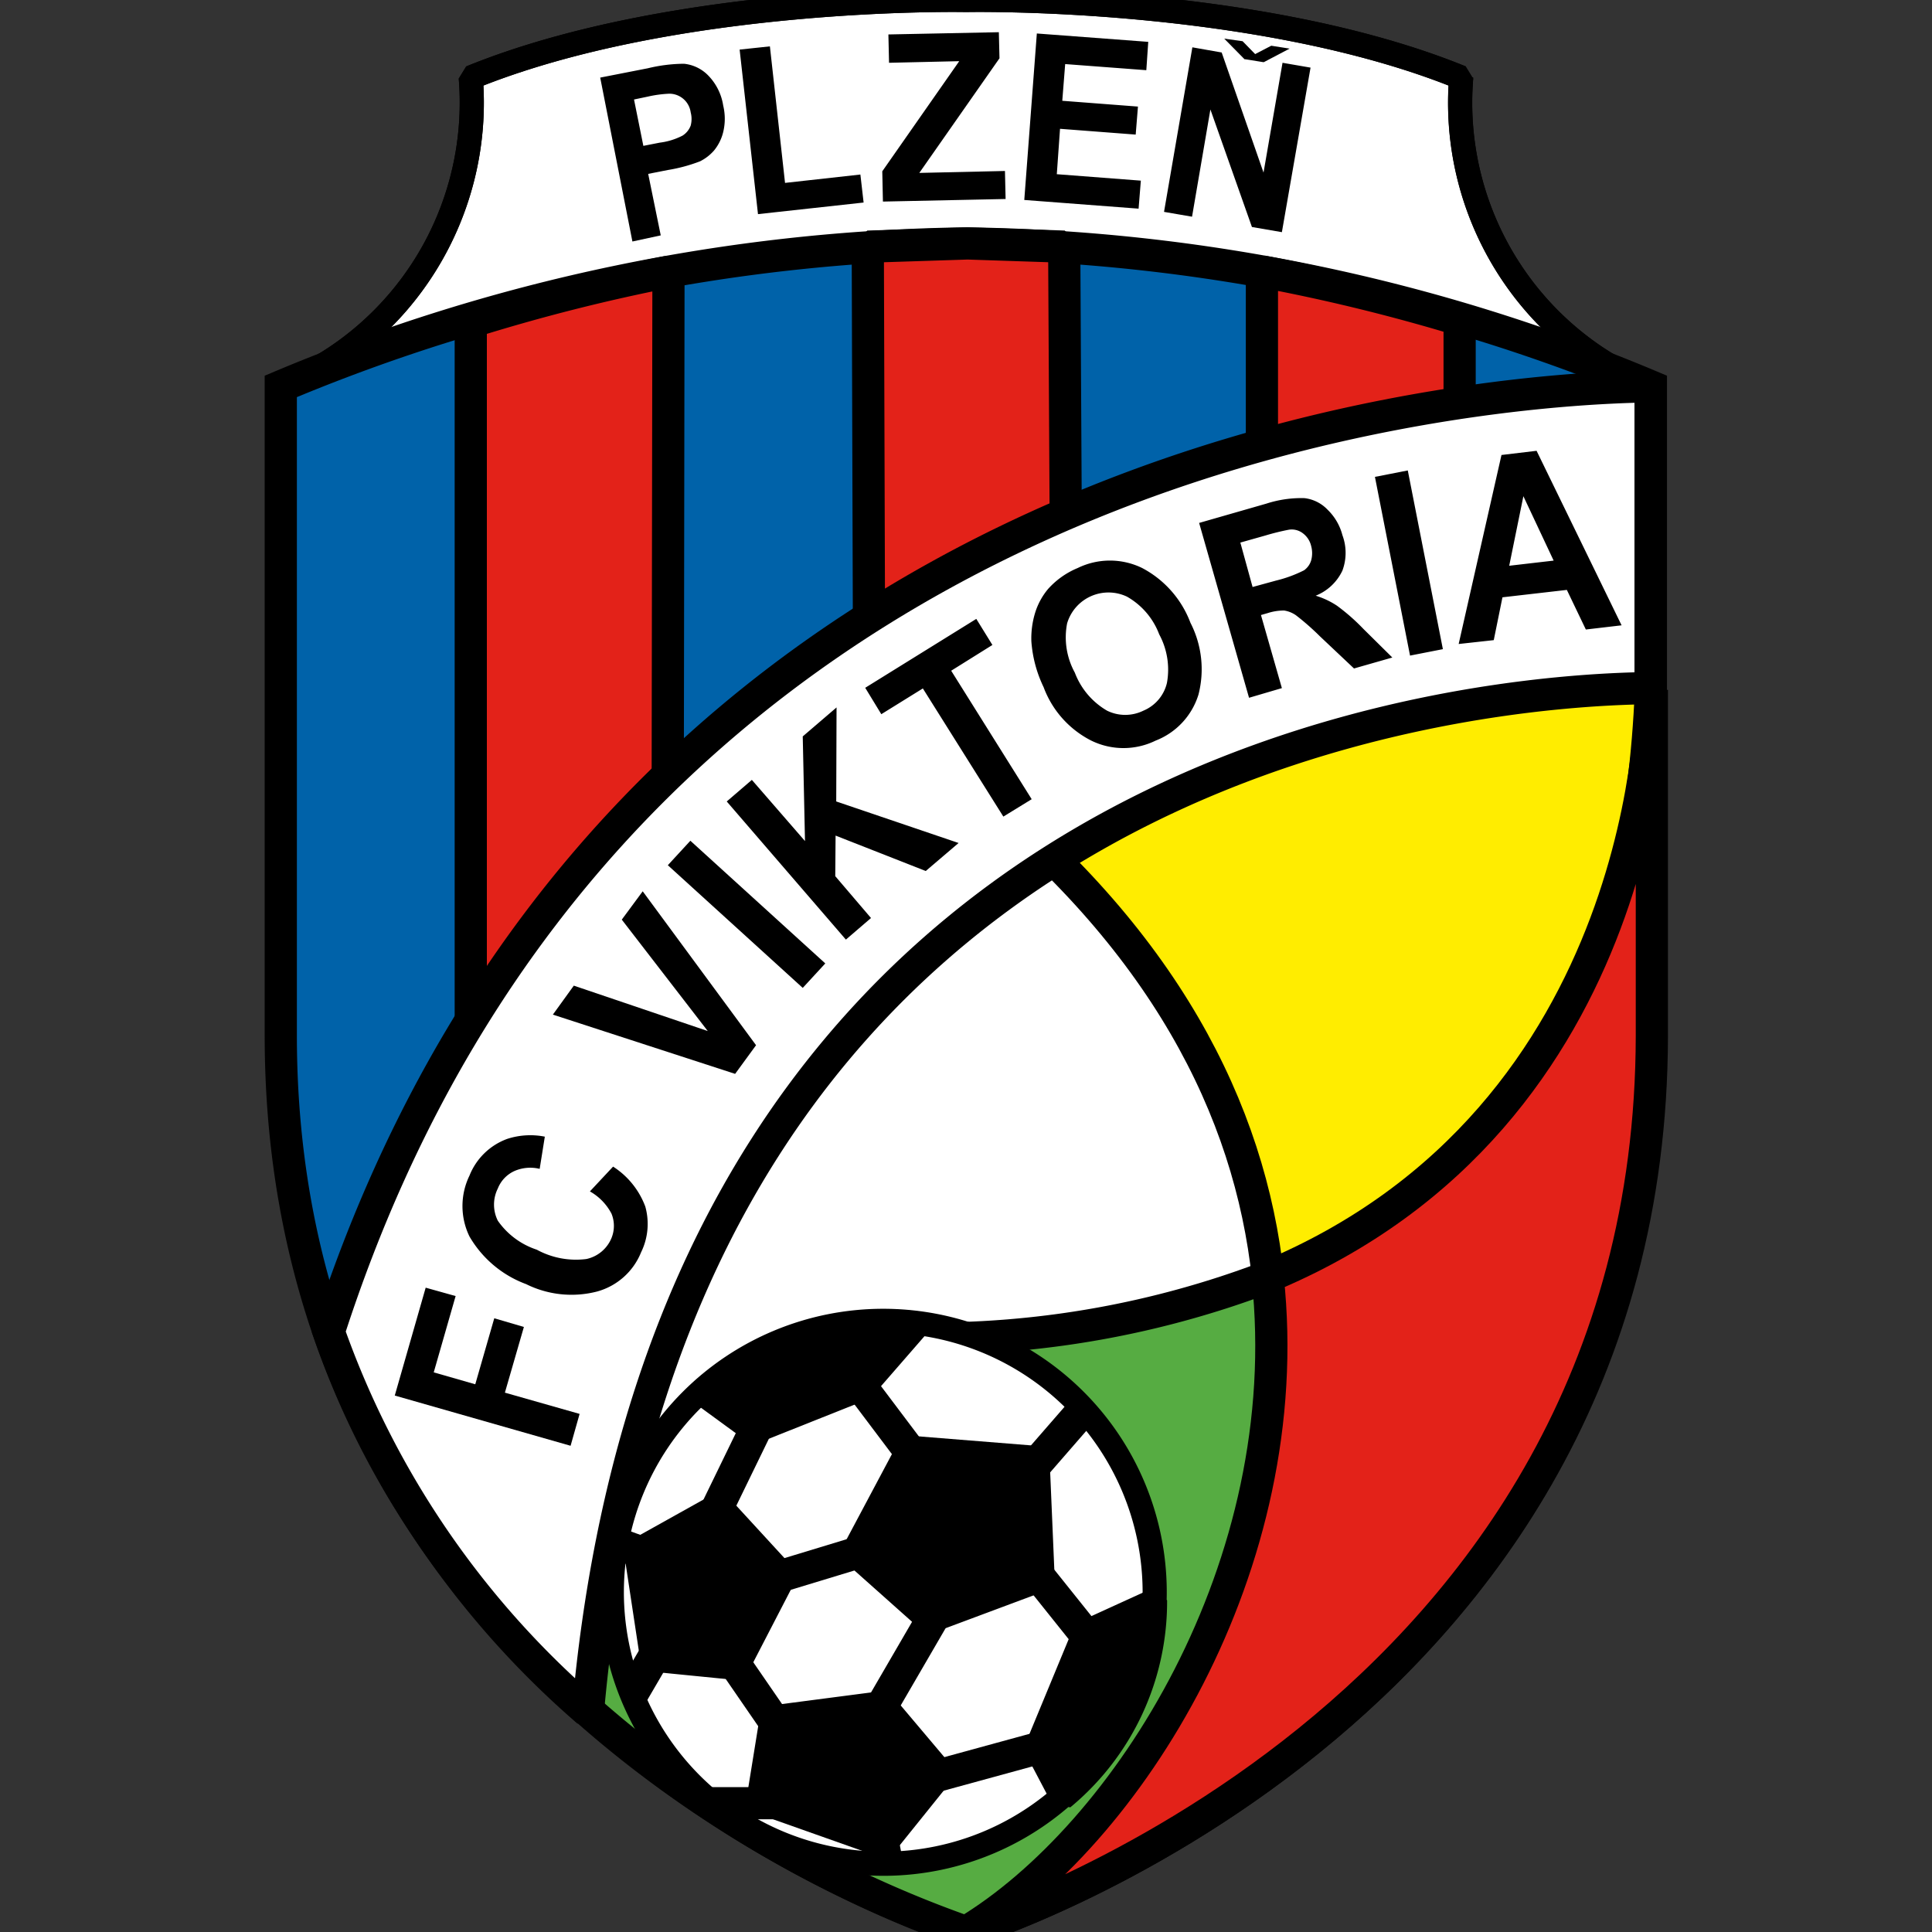
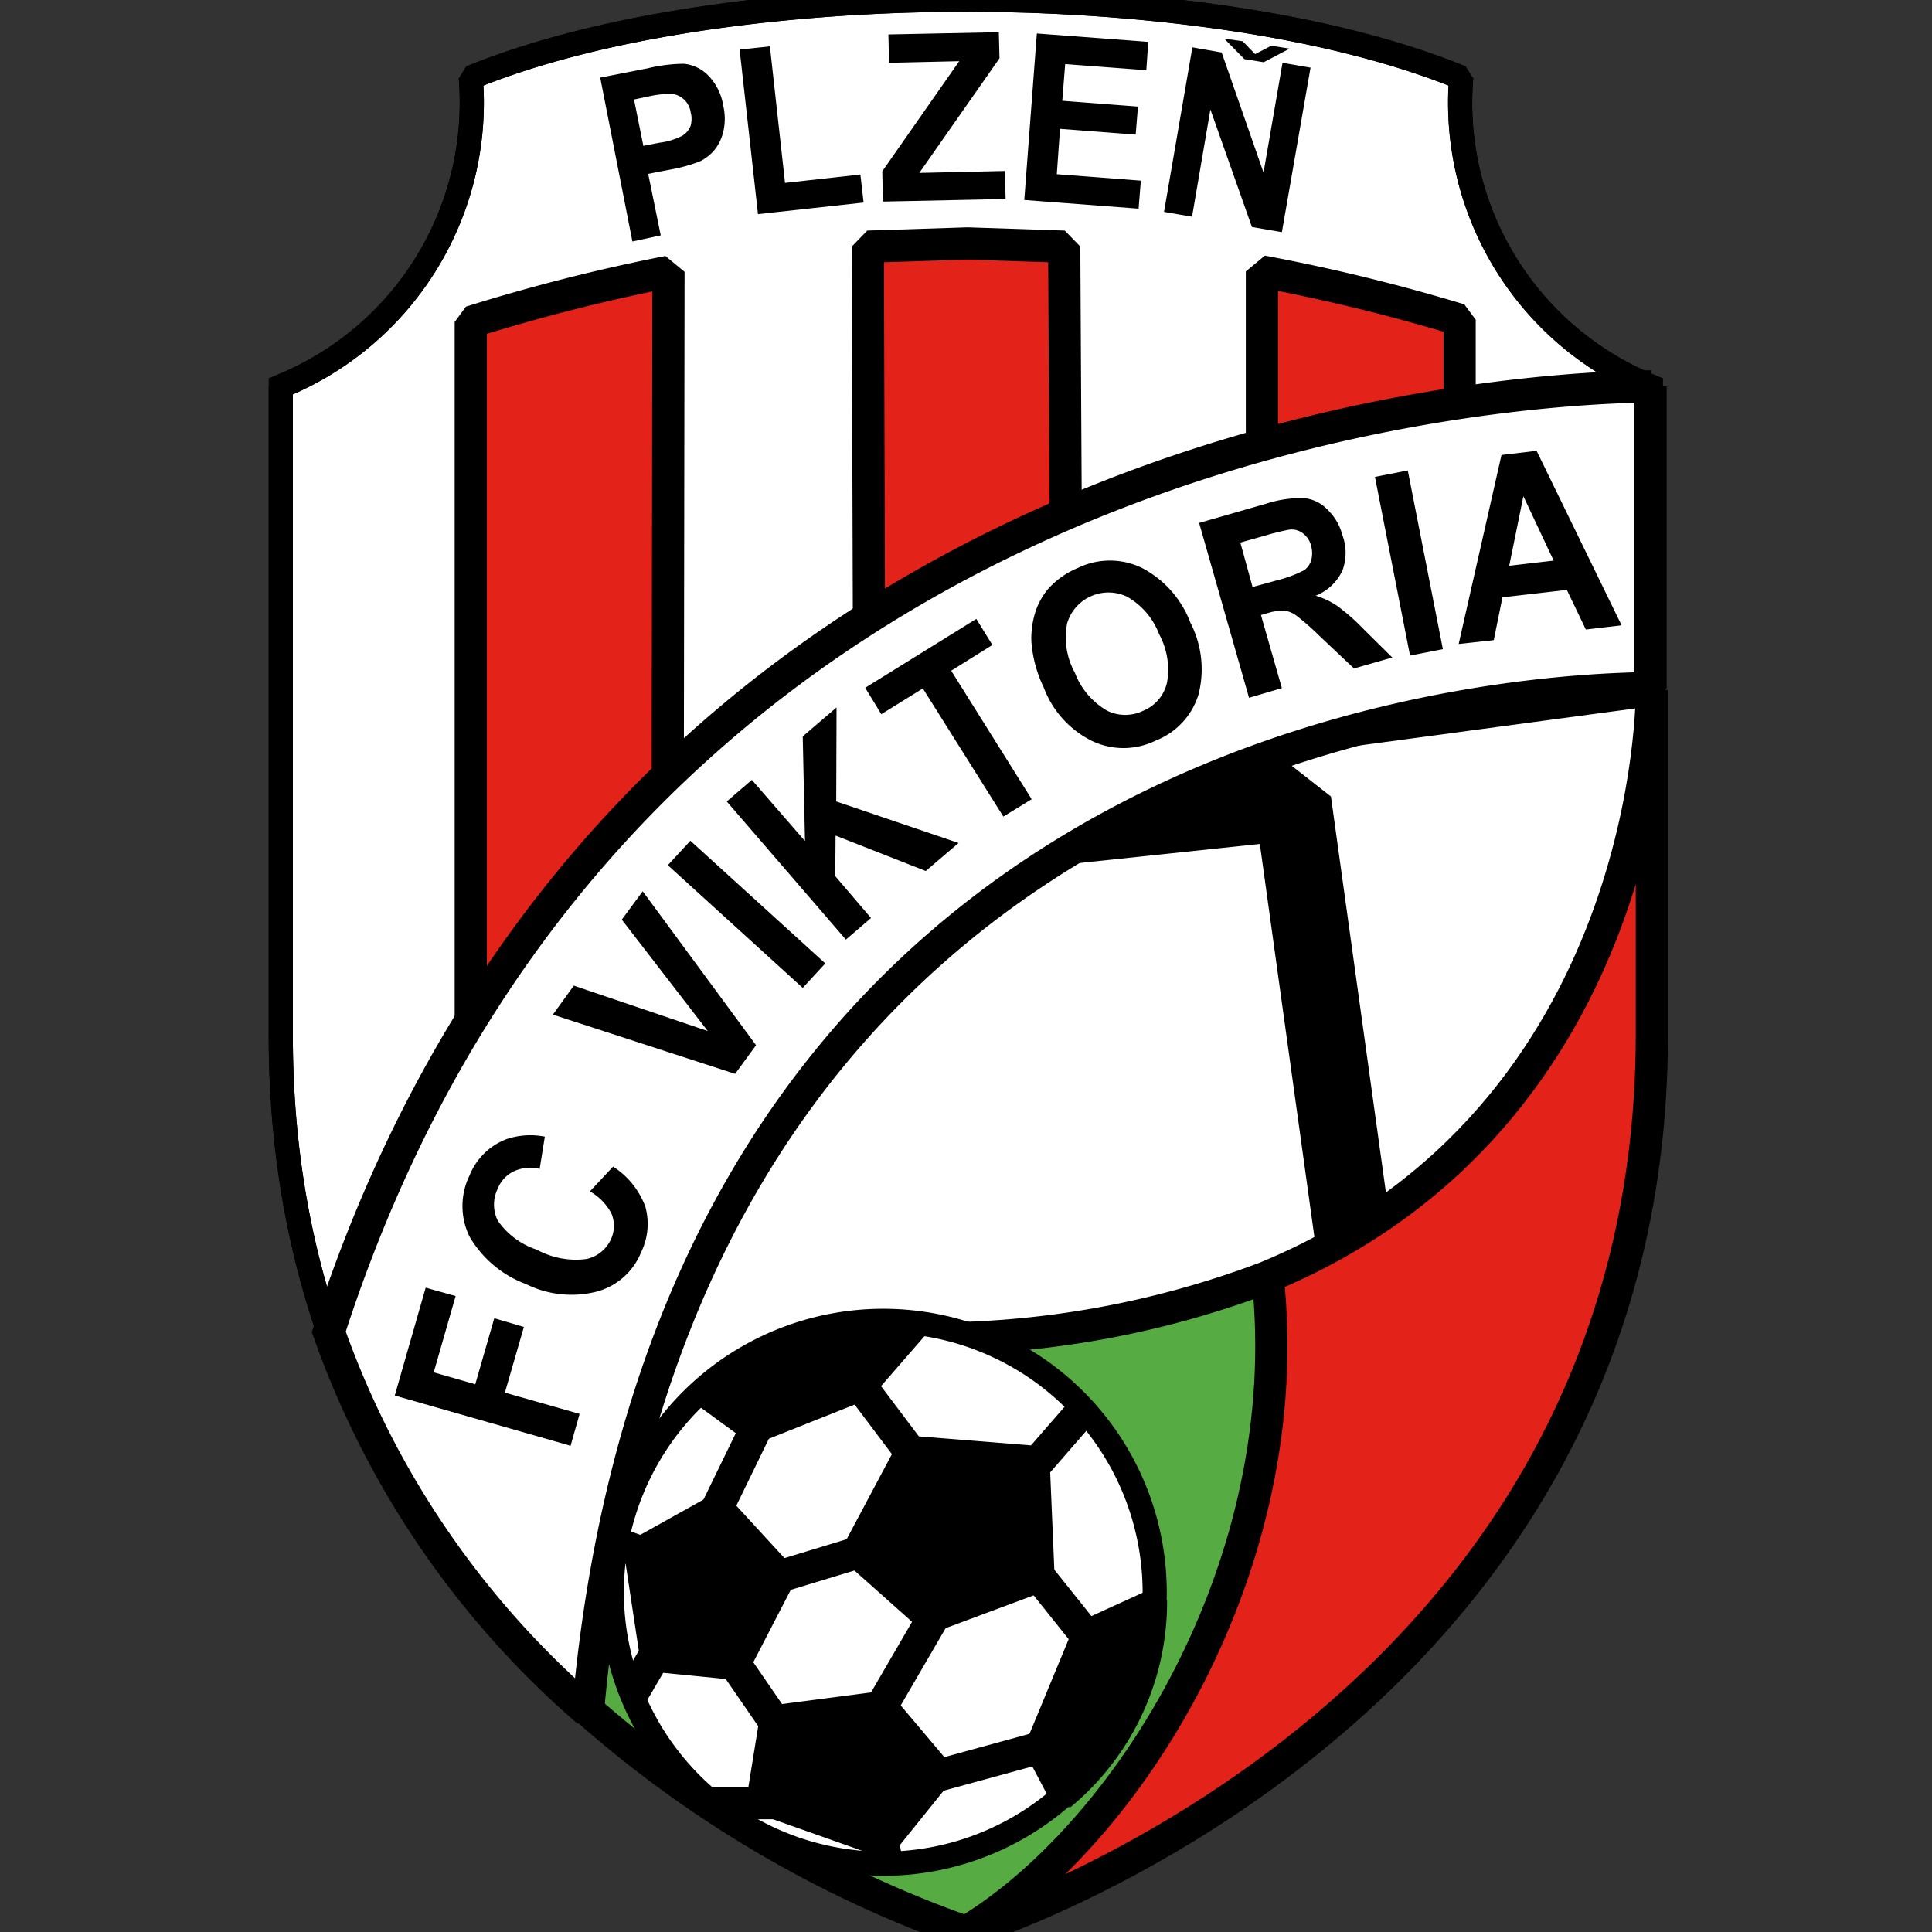
<svg xmlns="http://www.w3.org/2000/svg" width="60" height="60">
  <rect width="100%" height="100%" fill="#333333" stroke="none" />
  <g stroke="#000" stroke-miterlimit="1.22">
    <g fill-rule="evenodd">
      <path d="M45.38 2.41C39-.19 30 0 30 0s-9-.19-15.38 2.41A9.51 9.51 0 0 1 8.72 12v20.17C8.72 53.45 30 60 30 60s21.27-6.55 21.27-27.83V12a9.51 9.51 0 0 1-5.89-9.59z" fill="#fff" stroke-width=".75" />
-       <path d="M30,7.56A56.76,56.76,0,0,0,8.72,12V32.16C8.72,53.45,30,60,30,60s21.27-6.55,21.27-27.84V12A56.66,56.66,0,0,0,30,7.56Z" fill="#0062a9" />
      <path d="M16.27 48.3l10.25-21.96 13.63-1.44 2.42 17.43-26.3 5.97z" fill="#fff" stroke-width="2.39" />
      <path d="M39.3 39.68a29.28 29.28 0 0 1-12.88 1.78L16.35 51.3A35.69 35.69 0 0 0 30 60c14.8-7.46 9.3-20.32 9.3-20.32z" fill="#56ac42" />
-       <path d="M51.27 21.43C48.57 17.87 30 24.29 30 24.29c6.13 4.84 8.82 10.17 9.38 15.39-.01 0 11.22-1.49 11.89-18.25z" fill="#ffed00" />
+       <path d="M51.27 21.43C48.57 17.87 30 24.29 30 24.29z" fill="#ffed00" />
      <path d="M20.76 8.44A57.93 57.93 0 0 0 14.62 10v33.19l6.1-6.93zm24.57 1.49a57.91 57.91 0 0 0-6.14-1.5v7.89h6.14zM33.05 7.66l-3-.1-3.1.1.05 16.18h6.14z" fill="#e32219" />
      <path d="M51.28 12h-.12c-5 .08-32.06 1.82-40.95 29.36a27.81 27.81 0 0 0 8.05 11.79c2.63-29.78 27.56-31.72 33-31.78V12z" fill="#fff" />
      <path d="M39.3,39.68c12.15-5,12-18.25,12-18.25V32.17C51.27,53.45,30,60,30,60c5-3,10.33-11.37,9.37-20.32Z" fill="#e32219" />
      <path d="M27.49 57.88A8.43 8.43 0 1 0 19 49.45a8.44 8.44 0 0 0 8.49 8.43z" fill="#fff" stroke-width=".75" />
    </g>
    <path d="M20.52,51.09l-.9,1.54m.55-4.33-1-.36m4.61-4.2L22,47.4m1.64,1.73L27.36,48m-.91-5.33,2.26,3m3.09.23,1.87-2.15M32,48.62l2,2.5M28.55,55.3l4.13-1.13m-5.58-.7,2.22-3.82m-5,4.2-1.81-2.63M22.1,56l2.13,0m3.13.9.19,1" fill="none" />
    <path d="M33 55.84l-.81-1.54 1.49-3.6 2.19-1A7.91 7.91 0 0 1 33 55.84zm-4.45-14.73l-1.74 2-3.39 1.35-1.67-1.22a8.52 8.52 0 0 1 6.8-2.13zm-4.19 7.83l-2.03-2.21-2.58 1.44.51 3.37 2.62.26 1.48-2.86zm7.86-3.66l-3.99-.32-1.74 3.27 2.38 2.12 3.51-1.31-.16-3.76zm-2.96 9.79l-1.84-2.18-3.45.45-.42 2.6 3.9 1.38 1.81-2.25z" stroke-width=".75" fill-rule="evenodd" />
  </g>
  <path d="M20.12 3a3.67 3.67 0 0 1 .67-.09.67.67 0 0 1 .66.58.8.8 0 0 1 0 .41.63.63 0 0 1-.25.31 2.1 2.1 0 0 1-.71.22l-.51.1-.29-1.44zm.4 4.31l-.39-1.91.61-.12a5 5 0 0 0 1-.27 1.42 1.42 0 0 0 .43-.33 1.44 1.44 0 0 0 .29-.58 1.75 1.75 0 0 0 0-.82 1.71 1.71 0 0 0-.46-.93 1.22 1.22 0 0 0-.76-.37 4.91 4.91 0 0 0-1.12.14l-1.48.29 1 5.09zm3.86-1.63l2.34-.26.1.87-3.28.36-.57-5.11.94-.1.47 4.24zm3.23-3.73l-.02-.88L31.02 1l.02.81-2.49 3.56 2.66-.06.02.87-3.81.08-.02-.94 2.39-3.42-2.18.05zm7.99.23l-2.52-.19-.09 1.14 2.35.18-.07.87L32.92 4l-.1 1.41 2.61.2-.07.87-3.55-.27.39-5.17 3.46.26-.06.88zm3.64 3.18l.59-3.41.87.15-.89 5.11-.93-.16-1.29-3.65-.57 3.33-.87-.15.88-5.11.91.16 1.3 3.73zm-.65-4.08l-.57-.08.63.64h.02 0l.13.02.43.07h0 .02l.8-.42-.57-.09-.5.26-.39-.4zM14.15 40.25l-.68 2.37 1.29.37.59-2.05.92.27-.59 2.04 2.32.66-.28.99-5.46-1.56.96-3.35.93.26zM18.32 37l.72-.77a2.52 2.52 0 0 1 1 1.24 2 2 0 0 1-.13 1.42 2.06 2.06 0 0 1-1.37 1.22 3.17 3.17 0 0 1-2.2-.23 3.4 3.4 0 0 1-1.76-1.48 2.16 2.16 0 0 1 0-1.89 2 2 0 0 1 1.17-1.14 2.32 2.32 0 0 1 1.17-.07l-.16 1a1.23 1.23 0 0 0-.79.07 1 1 0 0 0-.51.54 1.12 1.12 0 0 0 0 1 2.38 2.38 0 0 0 1.21.9 2.54 2.54 0 0 0 1.54.29 1.09 1.09 0 0 0 .78-.65 1 1 0 0 0 0-.76 1.7 1.7 0 0 0-.67-.69zm3.66-4.98l-2.67-3.46.65-.88 3.52 4.78-.65.89-5.66-1.84.65-.9 4.16 1.41zm3.65-2.1l-.7.76-4.19-3.81.7-.76 4.19 3.81zm-.63-3.8l-.07-3.25 1.05-.9-.01 2.92 3.8 1.29-1.02.87-2.8-1.1-.01 1.26 1.11 1.3-.78.67-3.7-4.29.78-.67 1.65 1.9zm1.87-4.76l3.45-2.14.5.81-1.28.8 2.5 3.99-.88.54-2.5-3.98-1.29.8-.5-.82zm6.27-2a1.34 1.34 0 0 1 1.86-.83 2.26 2.26 0 0 1 1 1.17 2.3 2.3 0 0 1 .24 1.51 1.24 1.24 0 0 1-.73.86 1.28 1.28 0 0 1-1.13 0 2.31 2.31 0 0 1-1-1.18 2.28 2.28 0 0 1-.24-1.53zm.75 3.64a2.27 2.27 0 0 0 2 0 2.24 2.24 0 0 0 1.33-1.43 3.16 3.16 0 0 0-.25-2.23 3.19 3.19 0 0 0-1.5-1.7 2.28 2.28 0 0 0-2 0 2.54 2.54 0 0 0-.92.65 2.13 2.13 0 0 0-.4.73 2.72 2.72 0 0 0-.12.9 3.92 3.92 0 0 0 .38 1.42A3.05 3.05 0 0 0 33.89 23zm4.63-6.15l.78-.22a7.38 7.38 0 0 1 .73-.18.57.57 0 0 1 .43.11.69.69 0 0 1 .26.4.84.84 0 0 1 0 .44.58.58 0 0 1-.22.31 4 4 0 0 1-.87.32l-.73.2zm1.29 4.52l-.65-2.27.21-.06a1.66 1.66 0 0 1 .51-.08.88.88 0 0 1 .37.15 7.88 7.88 0 0 1 .74.65l1.06 1 1.19-.34-.9-.89a6.31 6.31 0 0 0-.82-.72 2.51 2.51 0 0 0-.66-.31 1.55 1.55 0 0 0 .83-.78 1.58 1.58 0 0 0 0-1.1 1.69 1.69 0 0 0-.46-.79 1.18 1.18 0 0 0-.72-.36 3.52 3.52 0 0 0-1.18.17l-2.09.6 1.55 5.43zm5-1.21l-1.02.2-1.09-5.55 1.02-.2 1.09 5.55zm2.06-2.59l.44-2.16.94 2zm.85-3.57l-1.09.13L45.3 20l1.09-.12.27-1.33 2-.23.59 1.23 1.11-.13z" fill-rule="evenodd" />
  <path d="M45.38,2.41C39-.19,30,0,30,0S21-.19,14.62,2.41A9.51,9.51,0,0,1,8.72,12m0,0V32.17m0,0C8.72,53.45,30,60,30,60s21.27-6.55,21.27-27.83m0,0V12m0,0a9.51,9.51,0,0,1-5.89-9.63" stroke="#000" stroke-miterlimit="1.22" stroke-width=".75" fill="none" />
</svg>